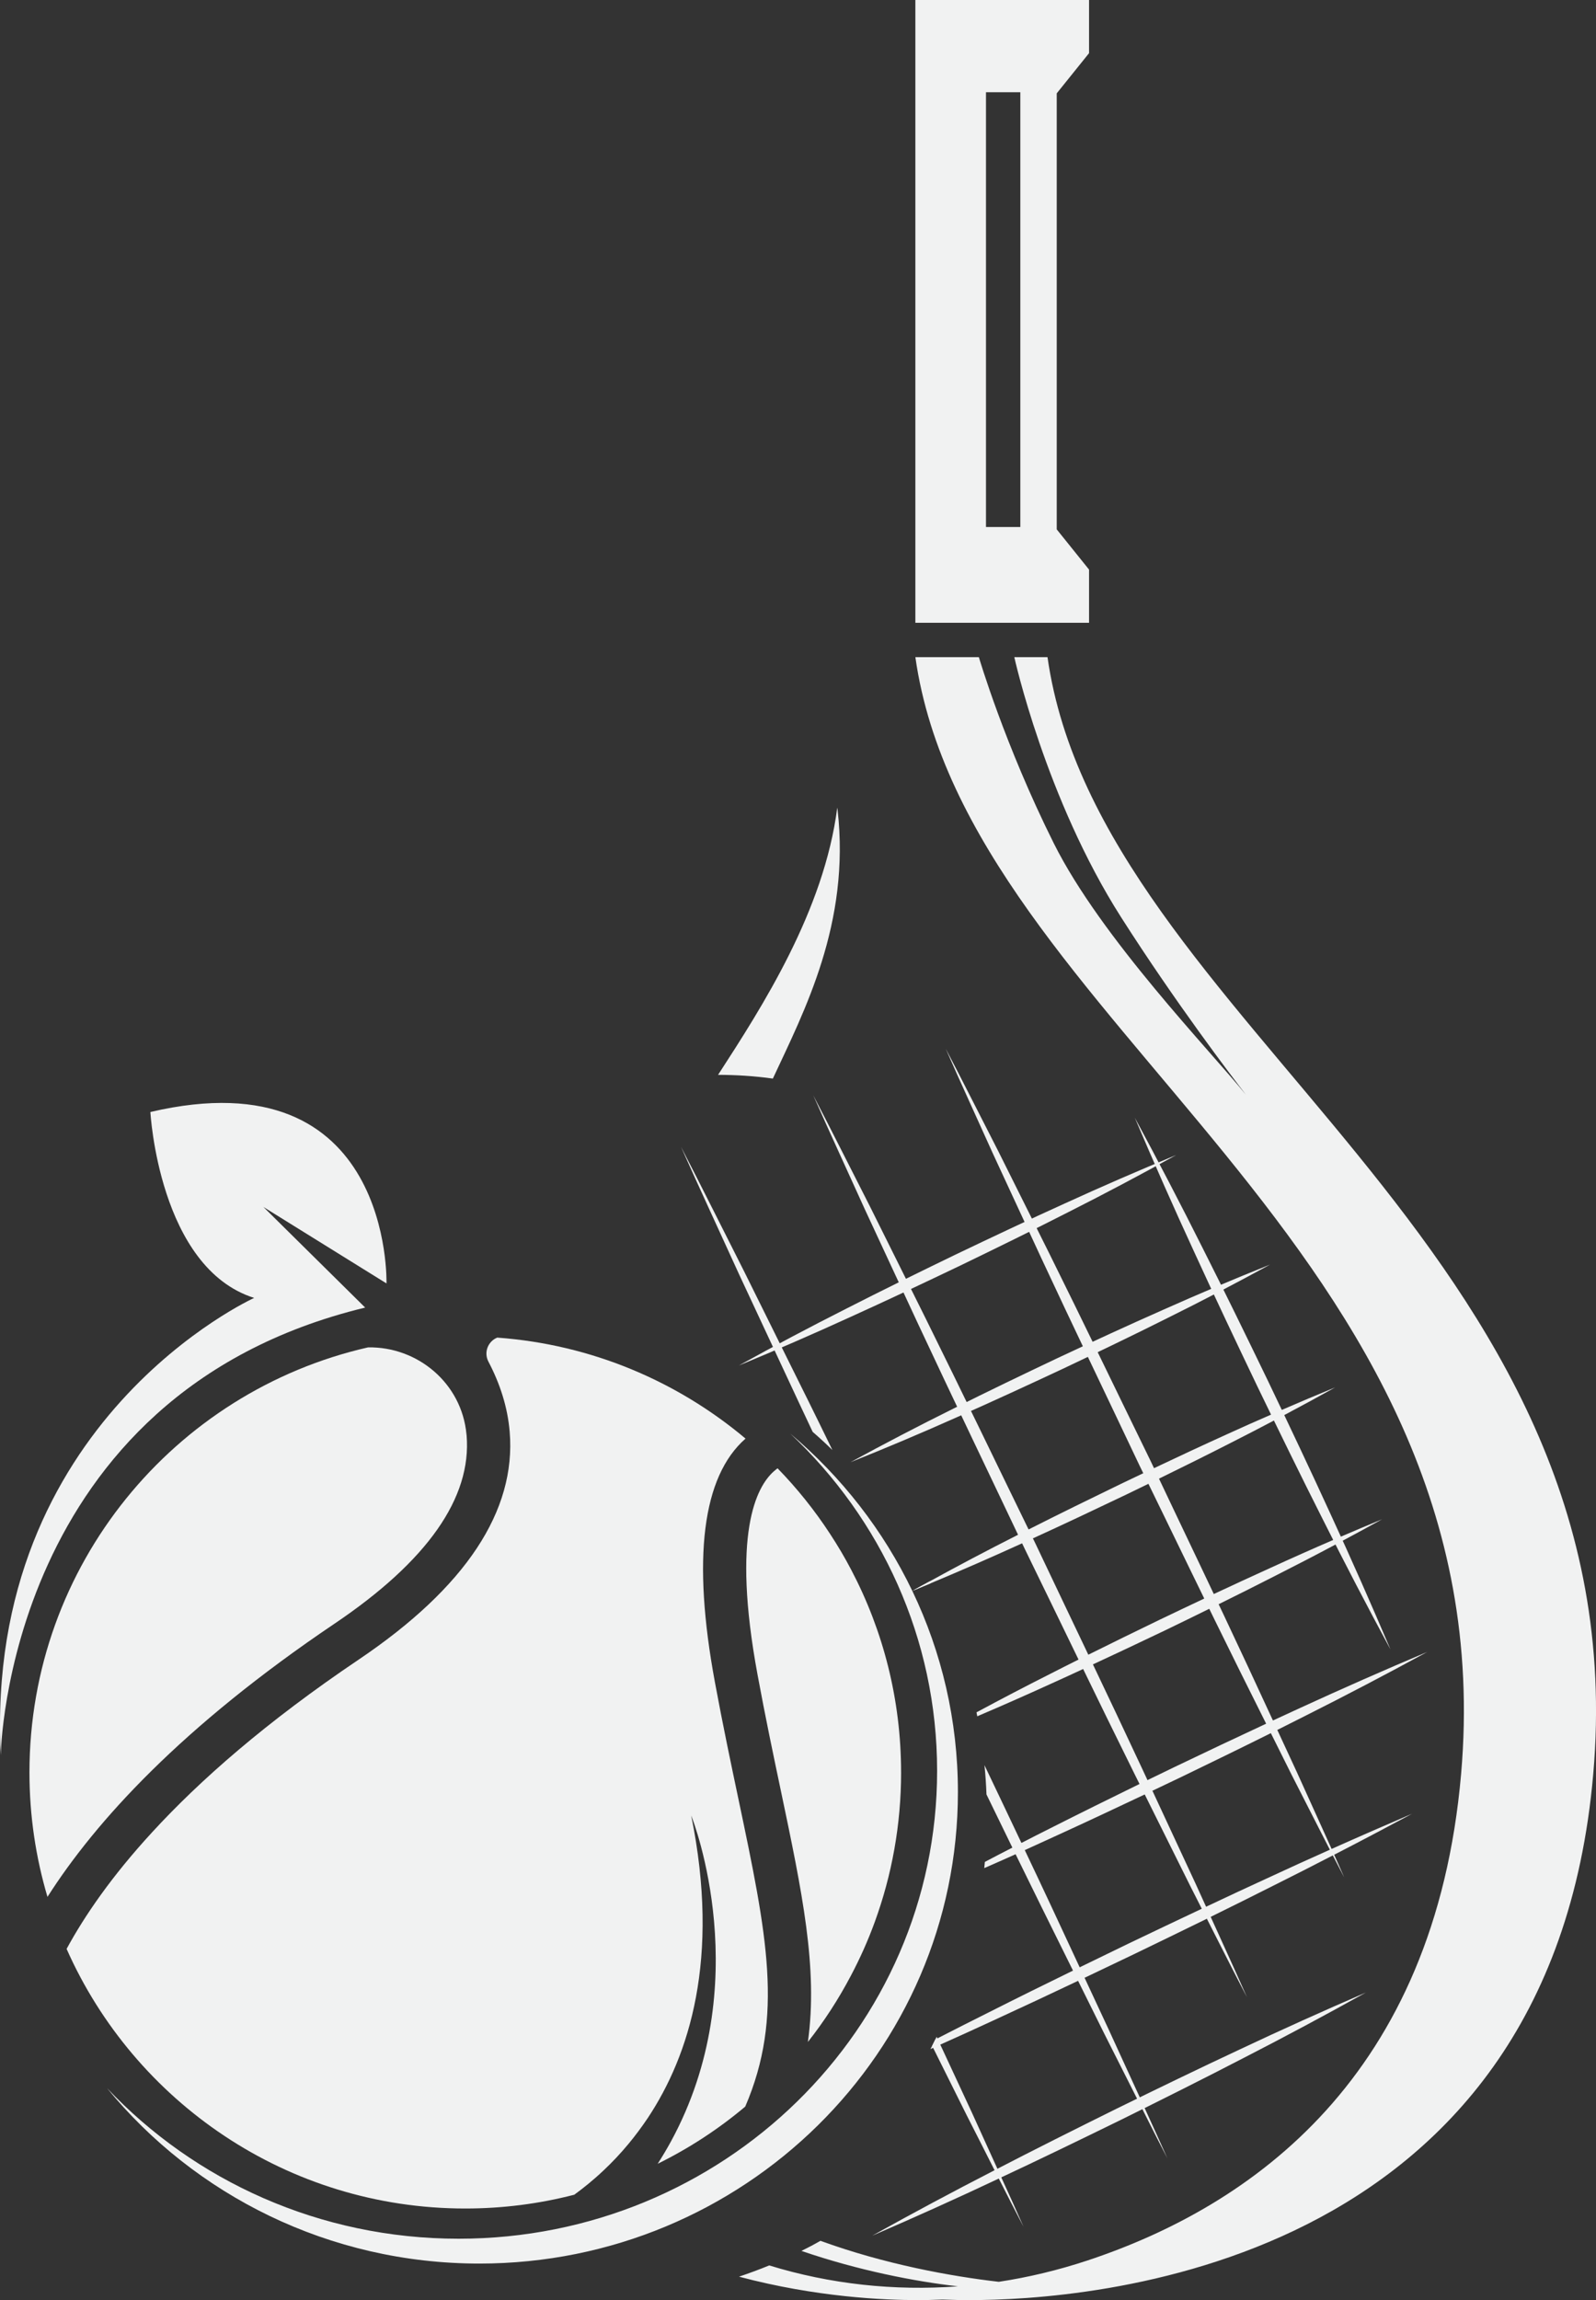
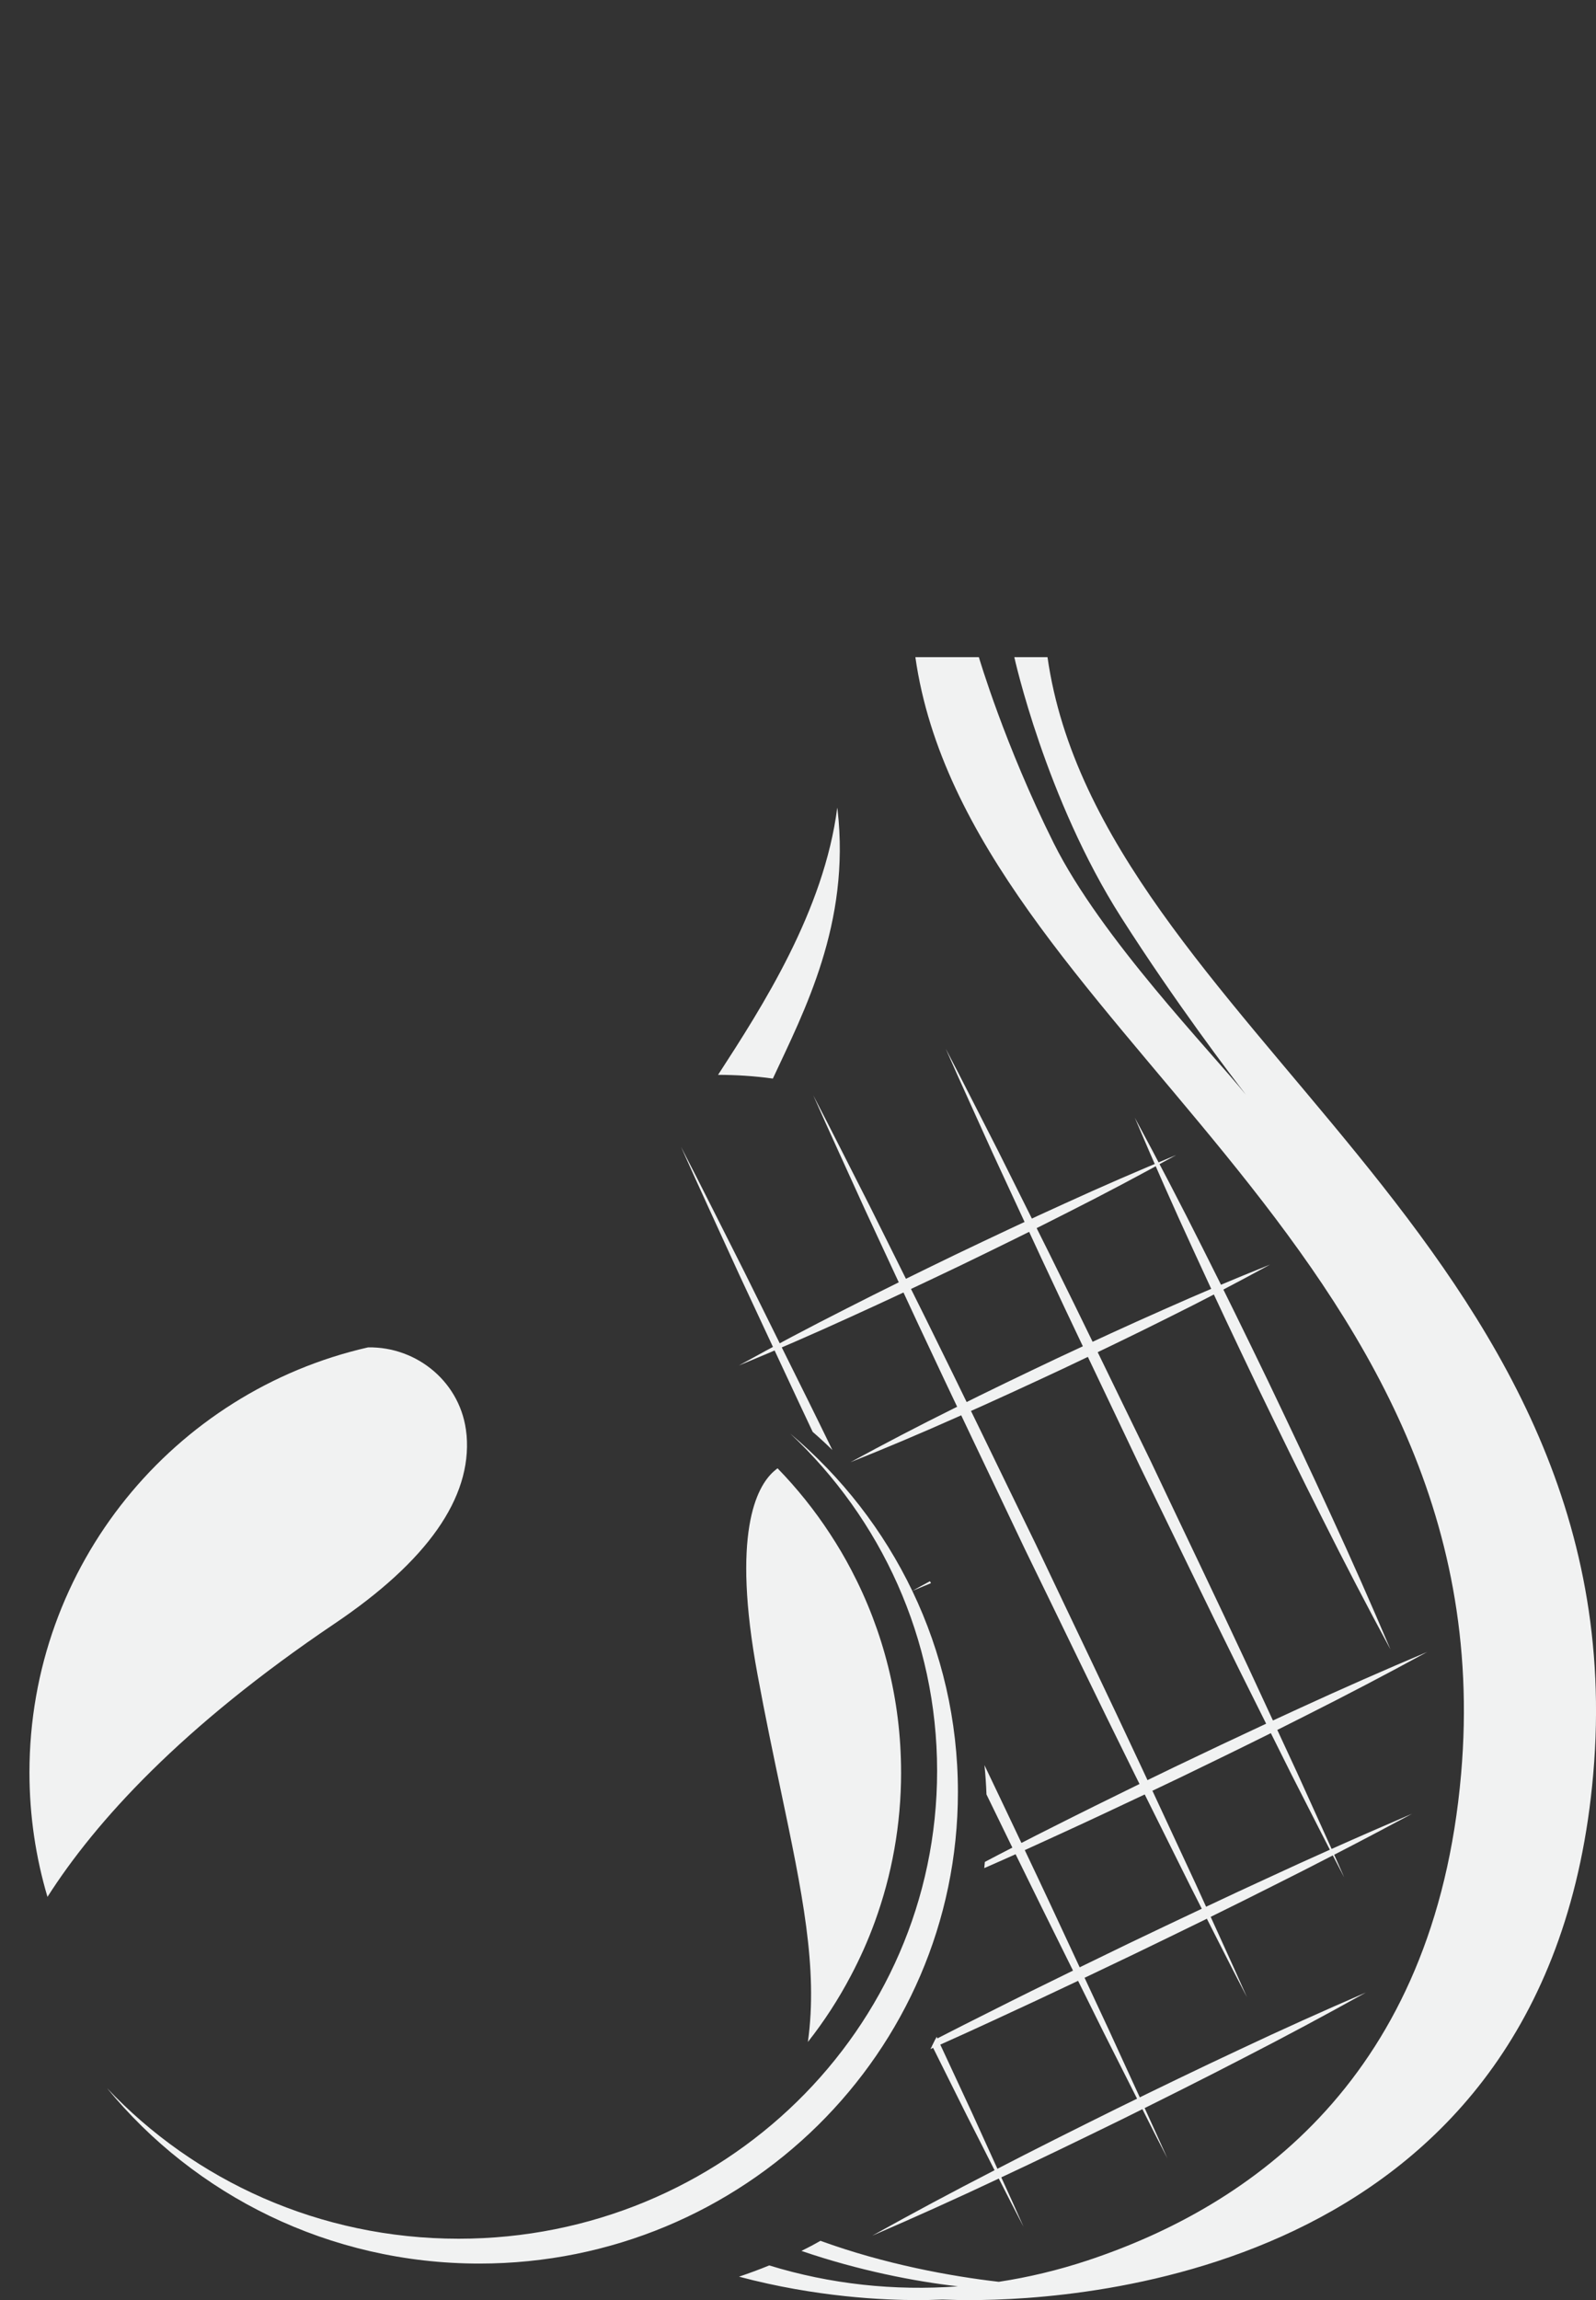
<svg xmlns="http://www.w3.org/2000/svg" id="Layer_1" viewBox="0 0 1056.52 1521.88">
  <rect x="0" y="0" width="1056.52" height="1521.88" fill="#333333" stroke="none" />
  <defs>
    <style>.cls-1{fill:#f1f2f2;stroke-width:0px;}</style>
  </defs>
-   <path class="cls-1" d="m720.93,35.18V0h-114.98v412.06h114.98v-35.18l-21.39-26.61V61.76l21.39-26.59Zm-45.49,313.53h-22.74V61.01h22.74v287.69Z" />
  <path class="cls-1" d="m693.4,434.8h-21.95s20.61,93.62,70.73,172.17c36.11,56.6,72.93,104.85,82.66,117.47-23.3-28.91-95.83-103.59-127.24-166.43-32.63-65.3-49.61-123.2-49.61-123.2h-42.04c34.57,242.53,391.77,388.16,361.27,738.98-17.44,200.45-138.47,285.84-247.55,321.95-19.18,6.33-38.76,11.04-58.5,14.04-31.88-3.68-75.35-11.59-118.06-27.13-4.11,2.37-8.31,4.59-12.58,6.68,37.77,12.97,74.95,20.17,103.59,23.45-42.12,3.12-84.52-1.42-124.9-13.84-6.76,2.77-13.49,5.22-20.01,7.44,51.26,13.65,96.39,15.5,118.38,15.5,4.47,0,9.97-.08,16.3-.36,6.92.28,13.01.36,18,.36,74.55,0,384.09-18.07,412.8-348.09,30.49-350.82-326.74-496.45-361.27-738.98Z" />
  <path class="cls-1" d="m511.62,713.65c-12.33-1.72-24.5-2.45-36.27-2.47,29.31-45.16,70.17-108.63,78.9-176.81.08.53.16,1.05.22,1.58,8.53,74.95-22.11,133.14-42.85,177.7Z" />
  <path class="cls-1" d="m489.2,903.45c23.45-12.98,47.12-25.5,71.01-37.57,23.84-12.17,47.88-23.92,71.96-35.59,24.14-11.54,48.33-22.99,72.72-34.02,24.34-11.14,48.9-21.81,73.68-32.02-23.45,12.99-47.11,25.52-71,37.58-23.84,12.17-47.88,23.92-71.96,35.58-24.15,11.53-48.33,22.98-72.72,34.01-24.34,11.13-48.9,21.81-73.67,32.03Z" />
  <path class="cls-1" d="m534.05,924.81c5.7,11.51,11.35,23.06,16.97,34.61-4.23-4.15-8.58-8.15-13.05-12.02-3.12-6.64-6.25-13.29-9.37-19.93l-15.82-33.9-1.11-2.37-22.35-47.9c-12.81-28.16-25.91-56.24-38.52-84.52,14.24,27.49,28,55.25,42,82.86l23.37,47.15,1.34,2.73,16.53,33.3Z" />
  <path class="cls-1" d="m772.87,1428.22c-5.62-10.84-11.15-21.71-16.61-32.63-1.23-2.33-2.37-4.67-3.56-7-7.28-14.4-14.52-28.79-21.79-43.19l-17.24-34.77-3.36-6.76-20.65-41.69c-5.81-11.75-11.59-23.53-17.36-35.32-.71-1.46-1.42-2.93-2.14-4.39-5.73-11.71-11.43-23.45-17.13-35.16-.24-6.53-.67-12.97-1.34-19.38,8.19,17.17,16.37,34.29,24.48,51.46.75,1.58,1.5,3.16,2.21,4.75,5.62,11.79,11.19,23.61,16.73,35.44l19.62,42.12,3.24,6.92,16.37,35.12c6.68,14.67,13.45,29.31,20.17,43.98,1.07,2.37,2.18,4.75,3.24,7.12,5.06,11.11,10.13,22.23,15.11,33.38Z" />
  <path class="cls-1" d="m825.53,1321.6c-12.77-24.48-25.08-49.19-37.63-73.77l-36.89-74.13c-24.52-49.46-48.39-99.22-72.62-148.82-23.65-49.87-47.61-99.6-70.97-149.61l-34.9-75.09c-11.37-25.15-22.99-50.19-34.15-75.45,12.77,24.48,25.08,49.18,37.64,73.77l36.89,74.13c24.5,49.47,48.4,99.22,72.61,148.83,23.63,49.88,47.62,99.6,70.96,149.62l34.9,75.09c11.38,25.15,23,50.19,34.16,75.45Z" />
  <path class="cls-1" d="m889.74,1241.99c-11.79-22.45-23.12-45.12-34.7-67.67l-33.95-68.03c-22.56-45.39-44.48-91.09-66.75-136.62-21.69-45.81-43.69-91.46-65.1-137.41l-31.96-68.99c-10.39-23.12-21.03-46.12-31.21-69.35,11.79,22.45,23.13,45.12,34.71,67.67l33.95,68.03c22.54,45.4,44.48,91.08,66.74,136.62,21.67,45.82,43.7,91.46,65.09,137.41l31.97,68.98c10.4,23.12,21.04,46.12,31.22,69.34Z" />
  <path class="cls-1" d="m920.44,1091.32c-15.48-28.65-30.51-57.53-45.08-86.62-14.67-29.04-28.93-58.29-43.1-87.57-14.04-29.35-27.99-58.74-41.53-88.33-13.64-29.54-26.81-59.31-39.53-89.29,15.49,28.65,30.52,57.52,45.09,86.61,14.67,29.04,28.93,58.29,43.09,87.58,14.03,29.35,27.99,58.74,41.52,88.33,13.64,29.54,26.82,59.3,39.54,89.28Z" />
  <path class="cls-1" d="m563,967.49c22.5-12.28,45.21-24.1,68.13-35.47,22.88-11.47,45.95-22.52,69.07-33.49,23.18-10.83,46.39-21.58,69.81-31.91,23.37-10.43,46.95-20.39,70.75-29.9-22.49,12.29-45.2,24.12-68.13,35.48-22.88,11.47-45.95,22.52-69.07,33.48-23.18,10.83-46.4,21.57-69.81,31.9-23.37,10.43-46.95,20.4-70.75,29.91Z" />
-   <path class="cls-1" d="m883.97,917.92c-11.23,6.25-22.5,12.38-33.82,18.39-2.25,1.19-4.55,2.41-6.84,3.6-9.29,4.9-18.63,9.73-28,14.48-15.94,8.15-32,16.1-48.09,23.97-2.29,1.15-4.63,2.29-6.96,3.4-4.86,2.37-9.73,4.75-14.59,7.08-20.57,9.81-41.17,19.58-61.9,29.03-2.37,1.11-4.79,2.21-7.16,3.28-.44.2-.87.4-1.31.59-19.54,8.9-39.2,17.48-59.01,25.75-4.11,1.74-8.23,3.44-12.34,5.14,3.88-2.18,7.75-4.31,11.67-6.41,18.83-10.36,37.85-20.37,56.99-30.06.44-.24.87-.44,1.31-.67,2.33-1.19,4.67-2.37,7-3.52,20.33-10.32,40.82-20.29,61.34-30.26,4.86-2.33,9.73-4.63,14.59-6.96,2.33-1.11,4.71-2.21,7.08-3.32,16.14-7.67,32.39-15.23,48.69-22.62,9.57-4.35,19.14-8.66,28.79-12.81,2.37-1.07,4.75-2.1,7.12-3.12,11.75-5.1,23.57-10.09,35.44-14.95Z" />
-   <path class="cls-1" d="m915.01,1005.18c-8.7,4.83-17.4,9.57-26.18,14.24-1.58.87-3.16,1.7-4.75,2.53-13.45,7.16-26.97,14.16-40.58,21.04-12.22,6.25-24.48,12.38-36.82,18.47-2.06.99-4.11,2.02-6.17,3.01-9.77,4.83-19.62,9.61-29.43,14.36-15.82,7.55-31.68,15.07-47.58,22.43h-.04c-2.14,1.03-4.27,2.06-6.45,3.05-6.37,2.97-12.74,5.89-19.14,8.78-16.89,7.71-33.86,15.23-50.94,22.5-.16-.87-.36-1.74-.51-2.61,16.14-8.7,32.39-17.17,48.77-25.43,6.25-3.2,12.5-6.37,18.79-9.49,2.14-1.07,4.31-2.14,6.45-3.2,15.7-7.83,31.44-15.5,47.22-23.14,9.85-4.71,19.7-9.41,29.55-14.04,2.1-.99,4.19-1.98,6.29-2.97,12.42-5.81,24.88-11.59,37.38-17.24,13.8-6.33,27.73-12.54,41.69-18.55,1.66-.75,3.36-1.46,5.06-2.18,9.1-3.92,18.23-7.75,27.41-11.55Z" />
  <path class="cls-1" d="m944.8,1093.02c-26.9,14.67-54.03,28.87-81.36,42.6-5.97,3.01-11.94,6.01-17.92,9.02-1.42.67-2.81,1.38-4.23,2.1-20.01,9.97-40.11,19.74-60.24,29.47-6.05,2.89-12.1,5.77-18.19,8.66-1.7.83-3.4,1.62-5.1,2.45-19.86,9.41-39.79,18.75-59.8,27.88-6.53,3.01-13.05,5.97-19.58,8.94-2.02.91-4.07,1.82-6.09,2.73-6.88,3.08-13.8,6.17-20.73,9.18.16-1.38.28-2.73.4-4.11,6.05-3.2,12.1-6.33,18.19-9.45,2.02-1.03,3.99-2.06,6.01-3.09,6.37-3.28,12.74-6.53,19.14-9.73,19.58-9.89,39.27-19.62,59.01-29.27,1.74-.83,3.52-1.7,5.3-2.57,6.01-2.93,12.02-5.81,18.04-8.74,20.13-9.65,40.26-19.18,60.51-28.6,1.46-.71,2.97-1.38,4.47-2.1,6.01-2.81,12.06-5.58,18.11-8.35,27.8-12.78,55.81-25.12,84.05-37.02Z" />
  <path class="cls-1" d="m934.75,1200.09c-17.13,9.18-34.29,18.23-51.58,27.13-.28.16-.59.32-.91.44-13.01,6.76-26.1,13.37-39.2,19.93-13.84,7-27.73,13.88-41.65,20.73-.83.4-1.66.79-2.49,1.23-16.14,7.91-32.31,15.74-48.49,23.57-10.8,5.18-21.63,10.36-32.47,15.5-1.42.67-2.89,1.34-4.31,2.02-18.83,8.94-37.65,17.76-56.6,26.46-11.51,5.3-23.02,10.6-34.61,15.74-1.58.75-3.16,1.46-4.75,2.14-.55.28-1.15.55-1.74.79.4-.71.75-1.42,1.11-2.14.71-1.42,1.42-2.81,2.1-4.23.44-.24.91-.47,1.34-.67,11.27-5.81,22.58-11.51,33.9-17.17,18.55-9.37,37.22-18.59,55.89-27.69,1.46-.75,2.93-1.46,4.43-2.18,10.76-5.26,21.52-10.48,32.31-15.7,16.14-7.71,32.31-15.43,48.53-23.06.91-.47,1.86-.91,2.81-1.31,13.96-6.61,28-13.13,42.04-19.58,13.25-6.13,26.54-12.22,39.91-18.15.36-.2.75-.36,1.15-.51,17.68-7.91,35.44-15.66,53.28-23.3Z" />
  <path class="cls-1" d="m577.33,1479.3c26.56-14.78,53.35-29.12,80.36-42.99,26.96-13.98,54.13-27.54,81.33-41.02,27.27-13.35,54.58-26.61,82.1-39.46,27.47-12.95,55.16-25.43,83.08-37.47-26.56,14.79-53.34,29.13-80.36,43-26.96,13.98-54.13,27.54-81.34,41.01-27.27,13.34-54.59,26.6-82.11,39.45-27.47,12.95-55.16,25.44-83.08,37.48Z" />
  <path class="cls-1" d="m677.59,1473.43c-5.54-10.64-11-21.28-16.41-31.96-.95-1.86-1.9-3.72-2.81-5.54-6.13-12.1-12.22-24.21-18.39-36.27l-22.27-44.69-.63-1.34c.71-1.42,1.42-2.81,2.1-4.23.32-.59.59-1.15.87-1.74l.47,1.07,1.94,4.11,21,45.17c5.58,12.34,11.19,24.64,16.81,36.98.87,1.9,1.74,3.8,2.57,5.7,4.98,10.88,9.93,21.79,14.75,32.75Z" />
  <path class="cls-1" d="m31.43,1255.08c-7.75-26.07-11.93-53.73-11.93-82.33,0-137.22,95.77-252.04,224.16-281.25,32.66-.56,62,23.57,65.14,57.56.04.26.04.47.09.73,3.4,41.19-25.98,83.11-87.42,124.51-101.33,68.29-158.25,130.93-190.04,180.78Z" />
-   <path class="cls-1" d="m493.37,1393.81c-17.66,14.86-37.09,27.57-57.99,37.87,3.15-4.91,6.07-9.82,8.75-14.73,56.7-104.05,15.04-211.67,13.44-215.68,19.3,94.83-1.34,158.81-28.69,200.04-4.14,6.16-8.4,11.85-12.71,17.06-5.56,6.72-11.2,12.62-16.67,17.75-6.89,6.51-13.53,11.8-19.39,16.07h-.09c-23.05,5.95-47.18,9.09-72.04,9.09-117.75,0-219.04-70.61-263.89-171.77,11.98-22.06,29.86-48.08,56.48-77.03,31.62-34.47,75.65-73.16,136.92-114.43,70.7-47.65,104.3-98.36,99.91-150.71-1.38-16.5-6.51-32.01-14.05-46.36-3.32-6.29-.17-13.57,5.82-15.94,62.38,4.52,119.25,28.91,164.36,66.82-28.61,25.07-35.46,79.32-20.25,161.3,5.26,28.39,10.73,54.33,15.55,77.21,18.87,89.66,30.2,143.73,4.52,203.44Z" />
  <path class="cls-1" d="m596.51,1172.75c0,34.73-6.16,68.03-17.41,98.88-4.48,12.32-9.82,24.26-15.9,35.72-8.14,15.47-17.66,30.12-28.39,43.73,6.81-48.86-3.83-99.31-17.97-166.6-4.78-22.71-10.21-48.47-15.38-76.52-17.28-93.28-.69-124.21,10.73-134.38.82-.73,1.68-1.42,2.54-2.07,12.93,13.27,24.56,27.79,34.72,43.34,5.08,7.75,9.82,15.73,14.13,24,21.03,40.02,32.92,85.56,32.92,133.9Z" />
-   <path class="cls-1" d="m.5,1161.29s3.2-238.6,241.24-296.12l-67.37-66.57,81.48,50.59s4.26-150.98-156.3-113.43c0,0,5.59,103.05,68.7,123.02,0,0-178.94,80.99-167.75,302.51Z" />
  <path class="cls-1" d="m634.12,1185.72c0,172.31-141.81,311.99-316.75,311.99-99.61,0-188.47-45.28-246.53-116.09,57.86,61.27,140.73,99.65,232.78,99.65,174.92,0,316.73-138.59,316.73-309.56,0-87.68-37.3-166.86-97.24-223.18,67.94,57.21,111.01,142.24,111.01,237.19Z" />
  <path class="cls-1" d="m616.28,1047.5c-4.11,1.74-8.23,3.44-12.34,5.14,3.88-2.18,7.75-4.31,11.67-6.41.24.44.44.83.67,1.27Z" />
</svg>